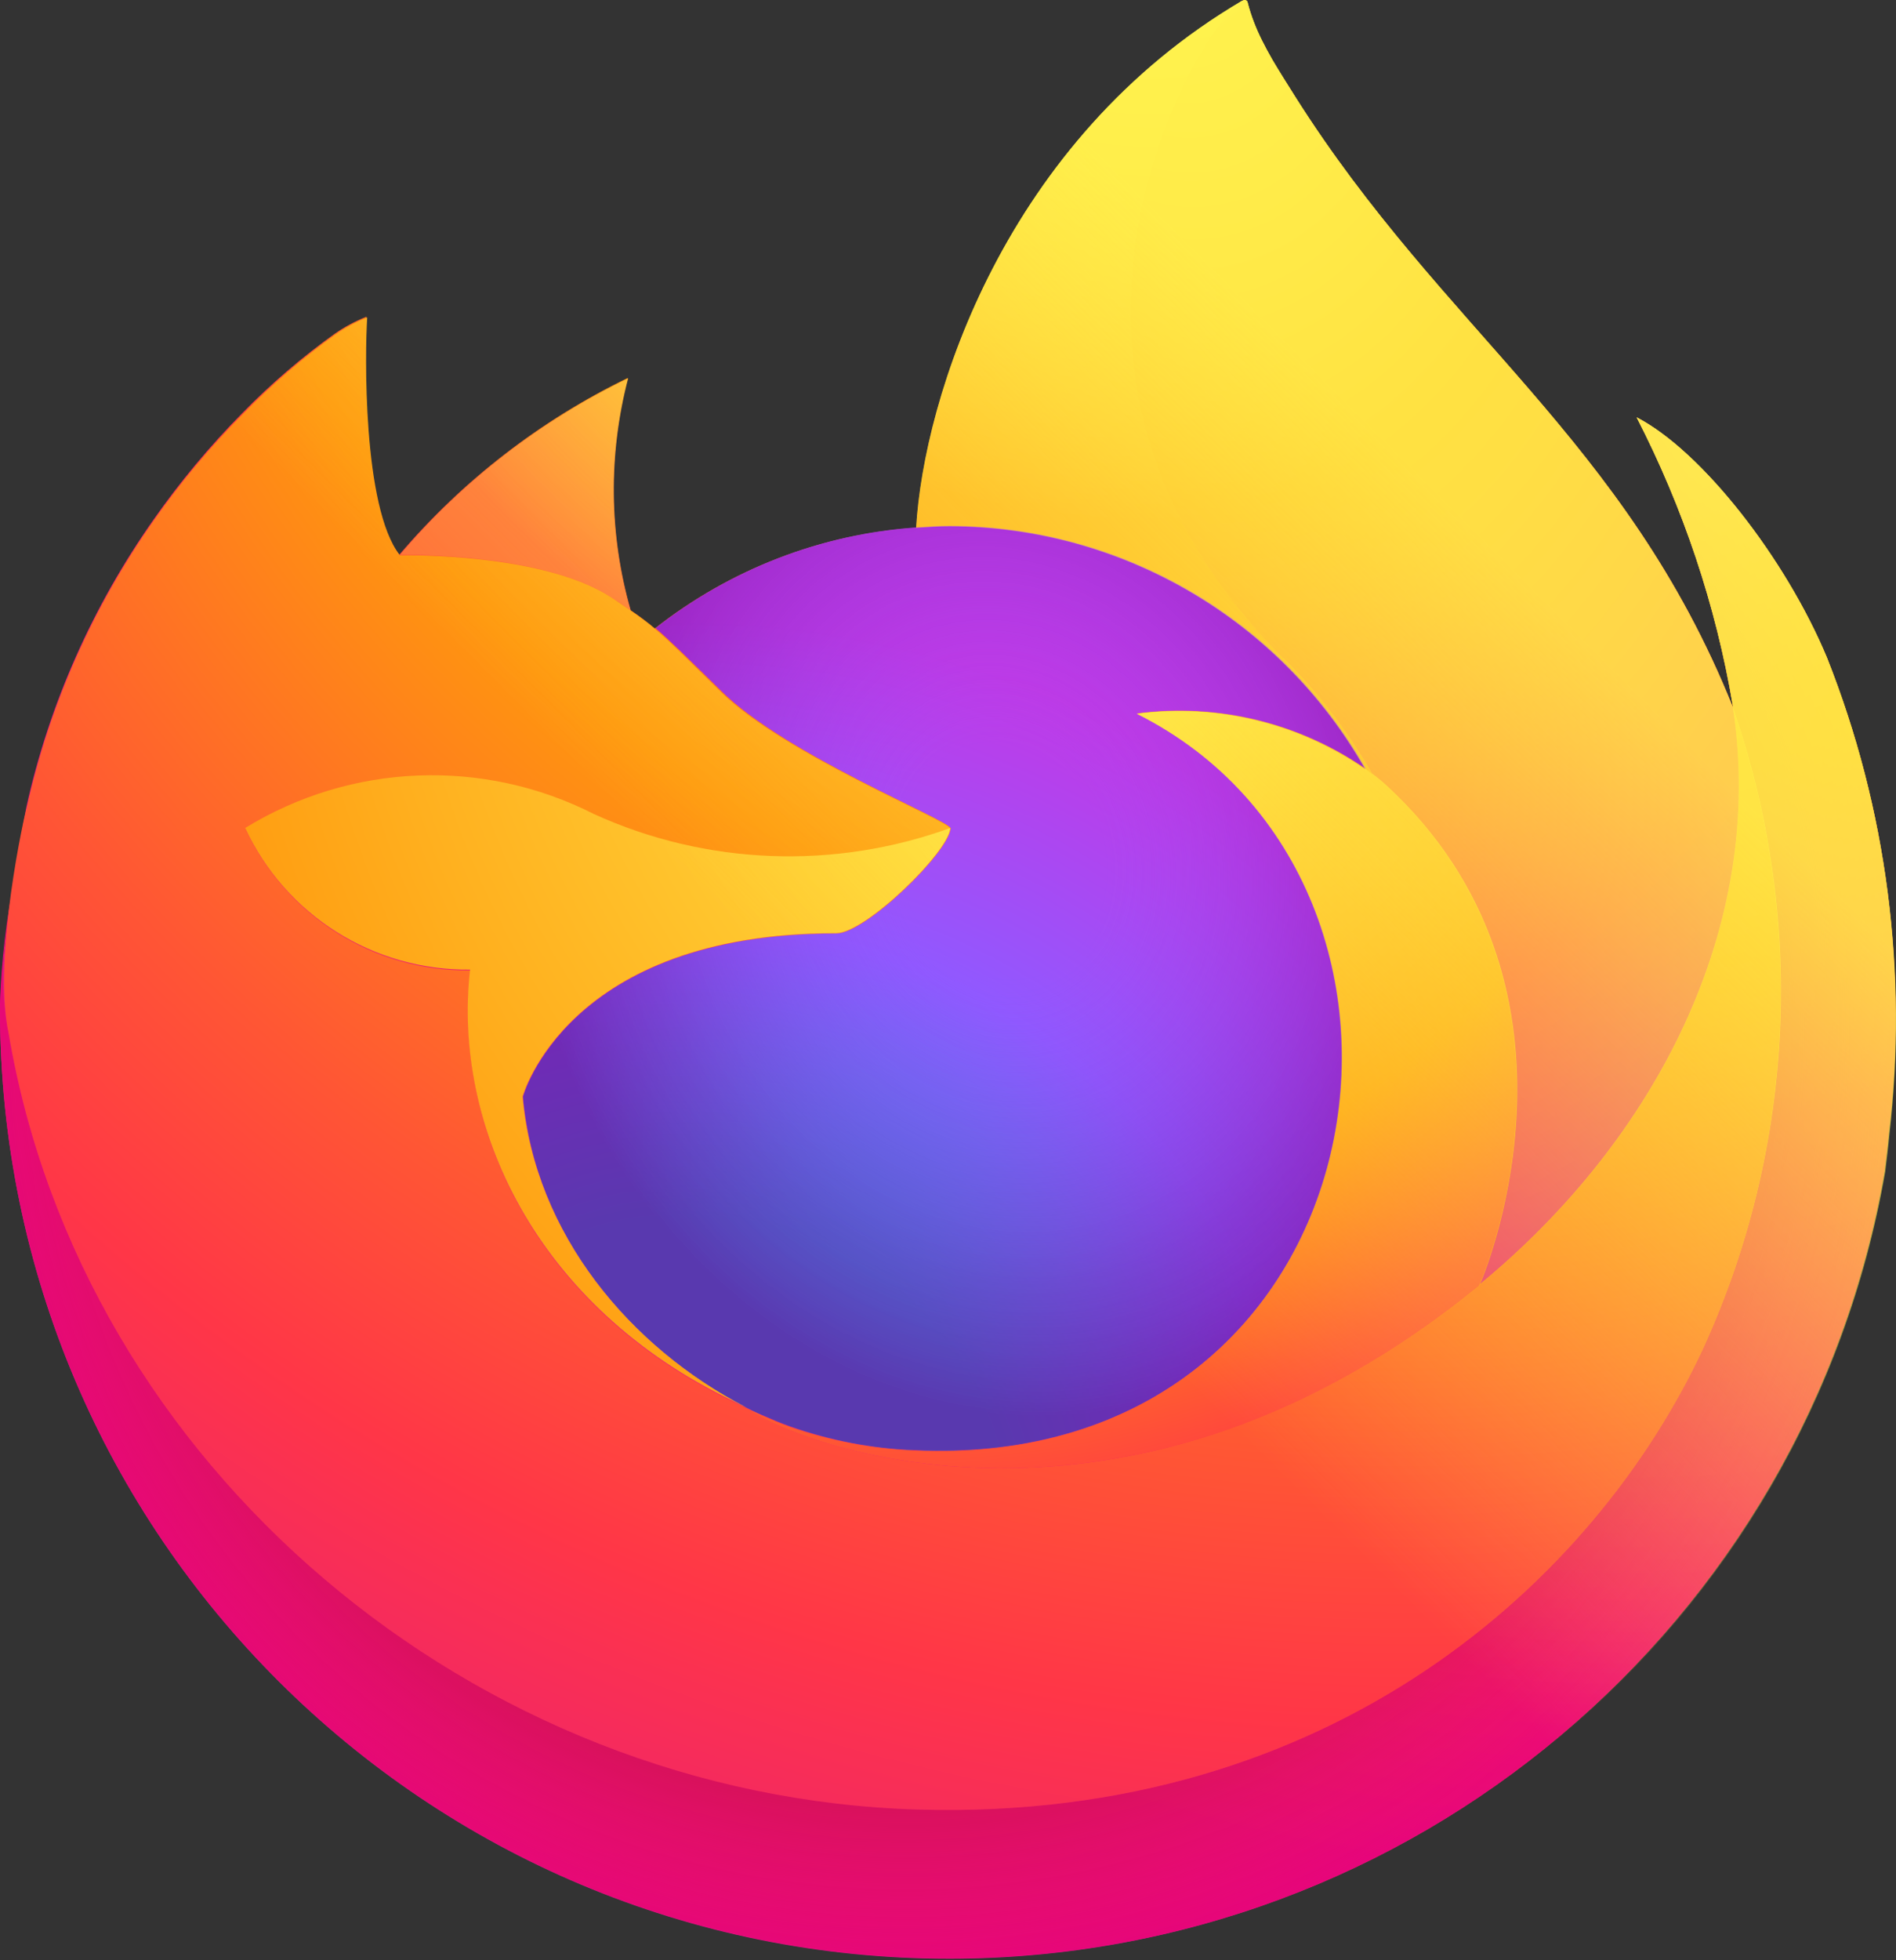
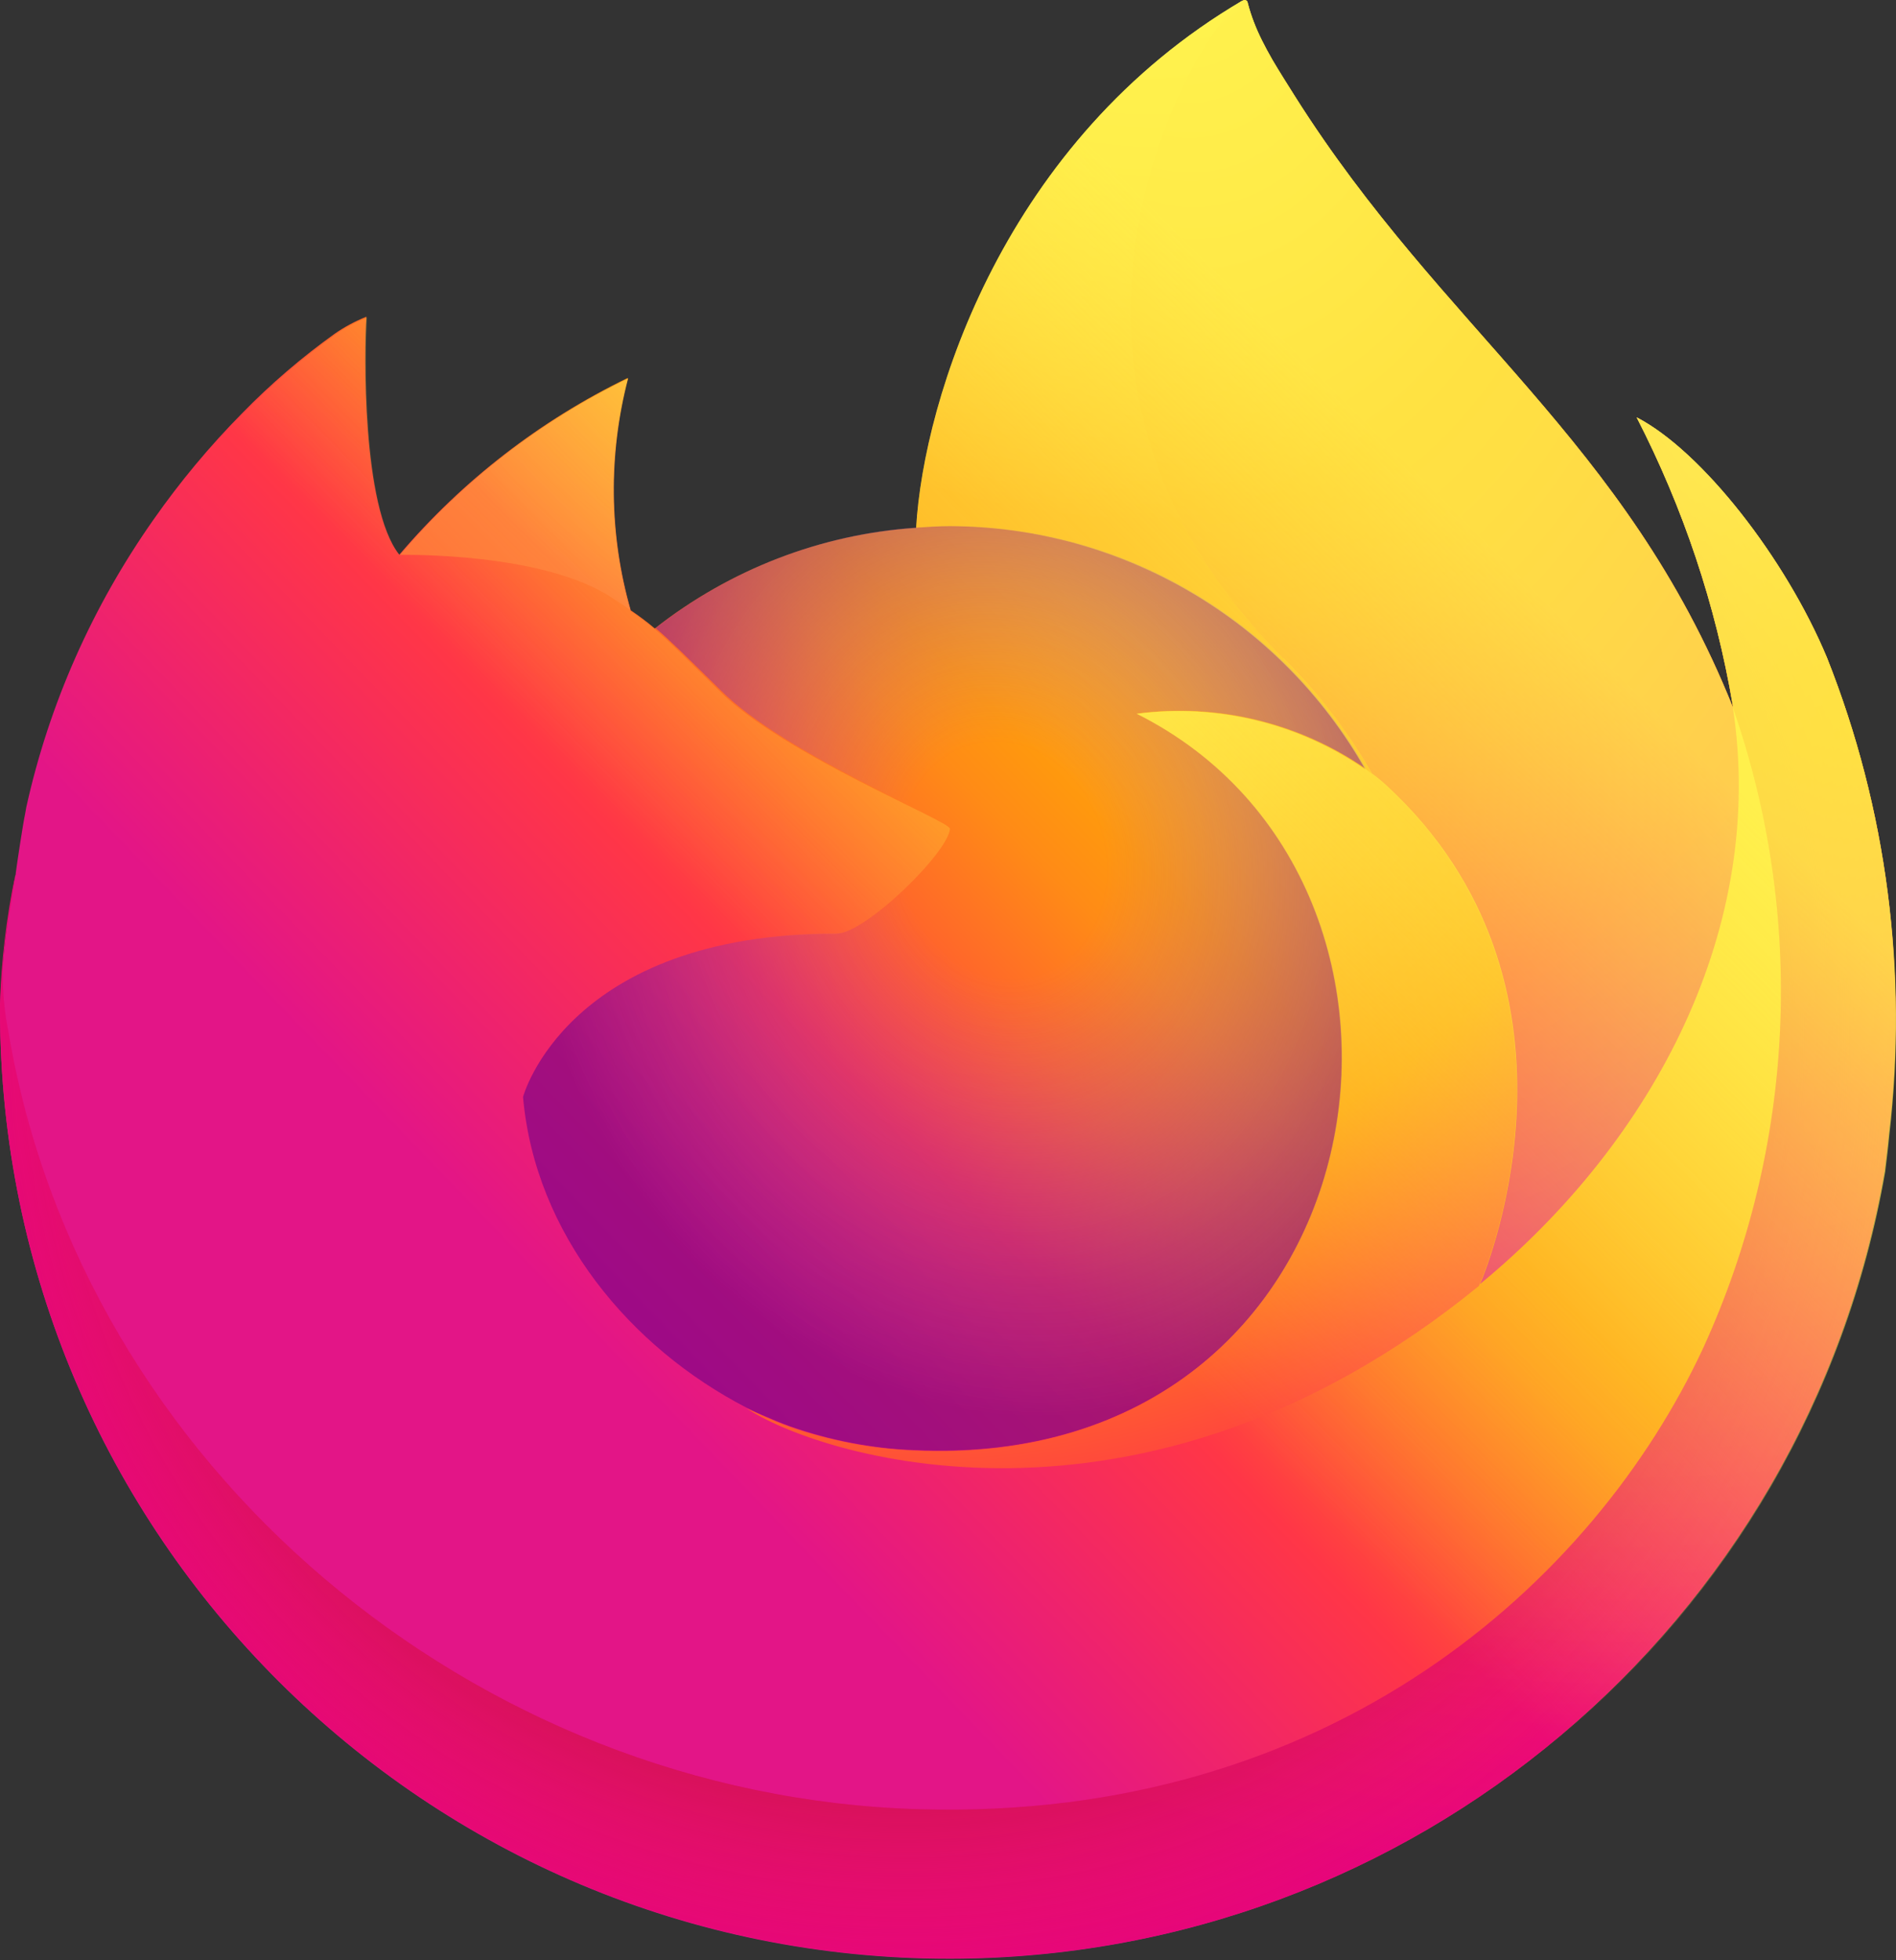
<svg xmlns="http://www.w3.org/2000/svg" width="120" height="124" viewBox="0 0 120 124" fill="none">
  <rect x="0" y="0" width="120" height="124" fill="#333333" stroke="none" />
  <path d="M115.634 41.61C113.02 35.337 107.721 28.54 103.586 26.402C106.533 32.129 108.6 38.283 109.67 44.628V44.724C102.873 27.804 91.371 20.96 81.961 6.107C81.486 5.347 81.01 4.61 80.535 3.802C80.274 3.351 80.06 2.947 79.87 2.567C79.49 1.806 79.181 1.022 78.967 0.19C78.967 0.119 78.919 0.048 78.824 0.024H78.705L78.682 0.048C78.682 0.048 78.658 0.071 78.634 0.071L78.658 0.024C63.568 8.864 58.459 25.213 57.983 33.388C51.947 33.792 46.197 36.026 41.444 39.757C40.945 39.329 40.422 38.949 39.899 38.592C38.521 33.792 38.474 28.73 39.733 23.907C34.196 26.592 29.277 30.394 25.285 35.075H25.261C22.884 32.057 23.051 22.1 23.193 20.033C22.48 20.318 21.815 20.675 21.197 21.102C19.106 22.599 17.134 24.287 15.328 26.14C13.26 28.232 11.383 30.489 9.719 32.865C5.87 38.331 3.113 44.51 1.663 51.068L1.592 51.472C1.473 51.995 1.069 54.657 0.998 55.227C0.998 55.275 0.998 55.322 0.974 55.37C0.452 58.102 0.119 60.859 0 63.639V63.948C0.048 97.123 26.996 123.952 60.17 123.904C89.352 123.857 114.28 102.85 119.246 74.095C119.341 73.311 119.436 72.551 119.508 71.767C120.767 61.548 119.436 51.187 115.634 41.61ZM46.41 88.639C46.696 88.781 46.957 88.924 47.242 89.043L47.29 89.067C47.005 88.924 46.719 88.781 46.41 88.639Z" fill="url(#paint0_linear_125_568)" />
  <path d="M115.634 41.61C113.02 35.337 107.721 28.54 103.586 26.401C106.533 32.128 108.6 38.283 109.67 44.628V44.747C114.303 57.983 113.638 72.527 107.792 85.288C100.901 100.069 84.242 115.206 58.174 114.446C30.014 113.638 5.18 92.726 0.547 65.35C-0.309 61.025 0.547 58.839 0.974 55.322C0.404 58.055 0.071 60.811 0 63.615V63.924C0.048 97.098 26.996 123.928 60.17 123.88C89.375 123.856 114.28 102.849 119.27 74.095C119.365 73.311 119.46 72.55 119.532 71.766C120.767 61.548 119.436 51.187 115.634 41.61Z" fill="url(#paint1_radial_125_568)" />
  <path d="M115.634 41.61C113.02 35.337 107.721 28.54 103.586 26.401C106.533 32.128 108.6 38.283 109.67 44.628V44.747C114.303 57.983 113.638 72.527 107.792 85.288C100.901 100.069 84.242 115.206 58.174 114.446C30.014 113.638 5.18 92.726 0.547 65.35C-0.309 61.025 0.547 58.839 0.974 55.322C0.404 58.055 0.071 60.811 0 63.615V63.924C0.048 97.098 26.996 123.928 60.17 123.88C89.375 123.856 114.28 102.849 119.27 74.095C119.365 73.311 119.46 72.55 119.532 71.766C120.767 61.548 119.436 51.187 115.634 41.61Z" fill="url(#paint2_radial_125_568)" />
  <path d="M86.453 48.668C86.571 48.763 86.714 48.858 86.833 48.953C85.336 46.268 83.434 43.82 81.248 41.681C62.57 23.003 76.353 1.188 78.658 0.071L78.682 0.047C63.592 8.887 58.483 25.237 58.007 33.412C58.697 33.364 59.409 33.317 60.122 33.317C71.03 33.317 81.082 39.186 86.453 48.668Z" fill="url(#paint3_radial_125_568)" />
-   <path d="M60.17 52.399C60.075 53.896 54.799 59.053 52.946 59.053C35.86 59.053 33.103 69.39 33.103 69.39C33.864 78.087 39.923 85.264 47.242 89.043C47.575 89.209 47.908 89.375 48.264 89.518C48.858 89.779 49.429 90.017 50.023 90.231C52.542 91.11 55.179 91.633 57.841 91.728C87.783 93.13 93.582 55.94 71.981 45.127C77.066 44.462 82.246 45.721 86.453 48.644C81.082 39.162 71.03 33.293 60.146 33.269C59.433 33.269 58.744 33.317 58.031 33.364C51.995 33.768 46.244 36.002 41.492 39.733C42.418 40.517 43.44 41.539 45.627 43.678C49.69 47.741 60.146 51.9 60.17 52.399Z" fill="url(#paint4_radial_125_568)" />
  <path d="M60.17 52.399C60.075 53.896 54.799 59.053 52.946 59.053C35.86 59.053 33.103 69.39 33.103 69.39C33.864 78.087 39.923 85.264 47.242 89.043C47.575 89.209 47.908 89.375 48.264 89.518C48.858 89.779 49.429 90.017 50.023 90.231C52.542 91.11 55.179 91.633 57.841 91.728C87.783 93.13 93.582 55.94 71.981 45.127C77.066 44.462 82.246 45.721 86.453 48.644C81.082 39.162 71.03 33.293 60.146 33.269C59.433 33.269 58.744 33.317 58.031 33.364C51.995 33.768 46.244 36.002 41.492 39.733C42.418 40.517 43.44 41.539 45.627 43.678C49.69 47.741 60.146 51.9 60.17 52.399Z" fill="url(#paint5_radial_125_568)" />
  <path d="M38.688 37.784C39.163 38.093 39.567 38.355 39.923 38.616C38.545 33.816 38.498 28.754 39.757 23.93C34.22 26.616 29.301 30.418 25.309 35.099C25.594 35.099 34.315 34.933 38.688 37.784Z" fill="url(#paint6_radial_125_568)" />
-   <path d="M0.547 65.374C5.181 92.75 30.014 113.686 58.174 114.47C84.242 115.207 100.901 100.069 107.792 85.312C113.614 72.551 114.28 58.031 109.67 44.771C111.808 58.673 104.727 72.147 93.653 81.272L93.629 81.343C72.075 98.905 51.449 91.942 47.29 89.09C47.005 88.948 46.696 88.805 46.411 88.663C33.84 82.65 28.659 71.22 29.776 61.382C23.692 61.477 18.108 57.96 15.541 52.423C22.243 48.312 30.608 47.979 37.618 51.544C44.723 54.776 52.827 55.084 60.17 52.423C60.146 51.924 49.69 47.765 45.626 43.749C43.44 41.611 42.418 40.565 41.492 39.804C40.992 39.377 40.47 38.996 39.947 38.64C39.59 38.402 39.186 38.141 38.711 37.808C34.339 34.957 25.617 35.123 25.332 35.123H25.308C22.932 32.105 23.098 22.148 23.241 20.081C22.528 20.366 21.863 20.722 21.245 21.15C19.154 22.647 17.181 24.334 15.375 26.188C13.308 28.255 11.43 30.513 9.743 32.913C5.893 38.379 3.137 44.557 1.687 51.116C1.616 51.211 -0.499 60.55 0.547 65.374Z" fill="url(#paint7_radial_125_568)" />
  <path d="M81.248 41.658C83.435 43.82 85.312 46.268 86.833 48.929C87.165 49.167 87.474 49.428 87.736 49.666C101.352 62.213 94.223 79.965 93.677 81.224C104.727 72.123 111.808 58.649 109.67 44.723C102.873 27.78 91.348 20.96 81.961 6.084C81.486 5.323 81.011 4.586 80.535 3.778C80.274 3.327 80.06 2.923 79.87 2.543C79.49 1.782 79.181 0.998 78.967 0.166C78.967 0.095 78.919 0.024 78.824 0H78.706L78.682 0.024C78.682 0.024 78.658 0.048 78.634 0.048C76.305 1.141 62.523 22.956 81.201 41.634L81.248 41.658Z" fill="url(#paint8_radial_125_568)" />
  <path d="M87.712 49.69C87.451 49.452 87.142 49.191 86.809 48.953C86.69 48.858 86.572 48.763 86.429 48.668C82.199 45.745 77.042 44.486 71.957 45.151C93.558 55.963 87.76 93.154 57.817 91.752C55.156 91.633 52.518 91.134 49.999 90.254C49.405 90.041 48.835 89.803 48.241 89.542C47.908 89.375 47.551 89.233 47.219 89.066L47.266 89.09C51.449 91.942 72.052 98.904 93.606 81.343L93.629 81.272C94.2 79.989 101.329 62.261 87.712 49.69Z" fill="url(#paint9_radial_125_568)" />
-   <path d="M33.079 69.367C33.079 69.367 35.859 59.029 52.922 59.029C54.775 59.029 60.051 53.873 60.146 52.376C52.803 55.037 44.699 54.728 37.594 51.496C30.584 47.932 22.219 48.264 15.518 52.376C18.084 57.912 23.645 61.406 29.752 61.334C28.635 71.149 33.839 82.603 46.387 88.615C46.672 88.758 46.933 88.9 47.218 89.019C39.899 85.241 33.839 78.064 33.079 69.367Z" fill="url(#paint10_radial_125_568)" />
  <path d="M115.634 41.61C113.02 35.337 107.721 28.54 103.586 26.402C106.533 32.129 108.6 38.283 109.67 44.628V44.724C102.873 27.804 91.371 20.96 81.961 6.107C81.486 5.347 81.01 4.61 80.535 3.802C80.274 3.351 80.06 2.947 79.87 2.567C79.49 1.806 79.181 1.022 78.967 0.19C78.967 0.119 78.919 0.048 78.824 0.024H78.705L78.682 0.048C78.682 0.048 78.658 0.071 78.634 0.071L78.658 0.024C63.568 8.864 58.459 25.213 57.983 33.388C58.673 33.341 59.386 33.293 60.098 33.293C70.982 33.317 81.034 39.187 86.405 48.668C82.175 45.745 77.018 44.486 71.933 45.151C93.534 55.964 87.736 93.154 57.793 91.752C55.132 91.633 52.494 91.134 49.975 90.255C49.381 90.041 48.811 89.803 48.217 89.542C47.884 89.376 47.527 89.233 47.195 89.067L47.242 89.09C46.957 88.948 46.648 88.805 46.363 88.663C46.648 88.805 46.91 88.948 47.195 89.067C39.852 85.264 33.816 78.112 33.055 69.414C33.055 69.414 35.836 59.077 52.898 59.077C54.752 59.077 60.027 53.92 60.122 52.423C60.098 51.924 49.642 47.765 45.579 43.749C43.392 41.61 42.371 40.565 41.444 39.804C40.945 39.377 40.422 38.996 39.899 38.64C38.521 33.84 38.474 28.778 39.733 23.954C34.196 26.639 29.277 30.442 25.285 35.123H25.308C22.932 32.105 23.098 22.148 23.241 20.081C22.528 20.366 21.863 20.722 21.245 21.15C19.154 22.647 17.181 24.334 15.375 26.188C13.308 28.279 11.43 30.537 9.767 32.913C5.917 38.379 3.161 44.557 1.711 51.116L1.64 51.52C1.521 52.043 1.022 54.728 0.951 55.298C0.475 58.079 0.19 60.859 0.071 63.663V63.972C0.119 97.146 27.067 123.975 60.241 123.928C89.423 123.88 114.327 102.873 119.318 74.119C119.413 73.335 119.508 72.575 119.579 71.79C120.767 61.572 119.436 51.187 115.634 41.61Z" fill="url(#paint11_linear_125_568)" />
  <defs>
    <linearGradient id="paint0_linear_125_568" x1="107.672" y1="19.216" x2="9.76" y2="113.684" gradientUnits="userSpaceOnUse">
      <stop offset="0.048" stop-color="#FFF44F" />
      <stop offset="0.111" stop-color="#FFE847" />
      <stop offset="0.225" stop-color="#FFC830" />
      <stop offset="0.368" stop-color="#FF980E" />
      <stop offset="0.401" stop-color="#FF8B16" />
      <stop offset="0.462" stop-color="#FF672A" />
      <stop offset="0.534" stop-color="#FF3647" />
      <stop offset="0.705" stop-color="#E31587" />
    </linearGradient>
    <radialGradient id="paint1_radial_125_568" cx="0" cy="0" r="1" gradientUnits="userSpaceOnUse" gradientTransform="translate(103.802 13.956) scale(122.954 122.954)">
      <stop offset="0.129" stop-color="#FFBD4F" />
      <stop offset="0.186" stop-color="#FFAC31" />
      <stop offset="0.247" stop-color="#FF9D17" />
      <stop offset="0.283" stop-color="#FF980E" />
      <stop offset="0.403" stop-color="#FF563B" />
      <stop offset="0.467" stop-color="#FF3750" />
      <stop offset="0.71" stop-color="#F5156C" />
      <stop offset="0.782" stop-color="#EB0878" />
      <stop offset="0.86" stop-color="#E50080" />
    </radialGradient>
    <radialGradient id="paint2_radial_125_568" cx="0" cy="0" r="1" gradientUnits="userSpaceOnUse" gradientTransform="translate(57.313 65.094) scale(122.954 122.954)">
      <stop offset="0.3" stop-color="#960E18" />
      <stop offset="0.351" stop-color="#B11927" stop-opacity="0.74" />
      <stop offset="0.435" stop-color="#DB293D" stop-opacity="0.343" />
      <stop offset="0.497" stop-color="#F5334B" stop-opacity="0.094" />
      <stop offset="0.53" stop-color="#FF3750" stop-opacity="0" />
    </radialGradient>
    <radialGradient id="paint3_radial_125_568" cx="0" cy="0" r="1" gradientUnits="userSpaceOnUse" gradientTransform="translate(72.809 -13.938) scale(89.066 89.066)">
      <stop offset="0.132" stop-color="#FFF44F" />
      <stop offset="0.252" stop-color="#FFDC3E" />
      <stop offset="0.506" stop-color="#FF9D12" />
      <stop offset="0.526" stop-color="#FF980E" />
    </radialGradient>
    <radialGradient id="paint4_radial_125_568" cx="0" cy="0" r="1" gradientUnits="userSpaceOnUse" gradientTransform="translate(43.366 97.636) scale(58.54 58.54)">
      <stop offset="0.353" stop-color="#3A8EE6" />
      <stop offset="0.472" stop-color="#5C79F0" />
      <stop offset="0.669" stop-color="#9059FF" />
      <stop offset="1" stop-color="#C139E6" />
    </radialGradient>
    <radialGradient id="paint5_radial_125_568" cx="0" cy="0" r="1" gradientUnits="userSpaceOnUse" gradientTransform="translate(63.474 54.438) rotate(-13.593) scale(31.043 36.343)">
      <stop offset="0.206" stop-color="#9059FF" stop-opacity="0" />
      <stop offset="0.278" stop-color="#8C4FF3" stop-opacity="0.064" />
      <stop offset="0.747" stop-color="#7716A8" stop-opacity="0.45" />
      <stop offset="0.975" stop-color="#6E008B" stop-opacity="0.6" />
    </radialGradient>
    <radialGradient id="paint6_radial_125_568" cx="0" cy="0" r="1" gradientUnits="userSpaceOnUse" gradientTransform="translate(55.764 9.307) scale(42.121 42.121)">
      <stop stop-color="#FFE226" />
      <stop offset="0.121" stop-color="#FFDB27" />
      <stop offset="0.295" stop-color="#FFC82A" />
      <stop offset="0.502" stop-color="#FFA930" />
      <stop offset="0.732" stop-color="#FF7E37" />
      <stop offset="0.792" stop-color="#FF7139" />
    </radialGradient>
    <radialGradient id="paint7_radial_125_568" cx="0" cy="0" r="1" gradientUnits="userSpaceOnUse" gradientTransform="translate(89.855 -18.586) scale(179.714 179.714)">
      <stop offset="0.113" stop-color="#FFF44F" />
      <stop offset="0.456" stop-color="#FF980E" />
      <stop offset="0.622" stop-color="#FF5634" />
      <stop offset="0.716" stop-color="#FF3647" />
      <stop offset="0.904" stop-color="#E31587" />
    </radialGradient>
    <radialGradient id="paint8_radial_125_568" cx="0" cy="0" r="1" gradientUnits="userSpaceOnUse" gradientTransform="translate(74.605 -8.46) rotate(83.977) scale(131.698 86.426)">
      <stop stop-color="#FFF44F" />
      <stop offset="0.06" stop-color="#FFE847" />
      <stop offset="0.168" stop-color="#FFC830" />
      <stop offset="0.304" stop-color="#FF980E" />
      <stop offset="0.356" stop-color="#FF8B16" />
      <stop offset="0.455" stop-color="#FF672A" />
      <stop offset="0.57" stop-color="#FF3647" />
      <stop offset="0.737" stop-color="#E31587" />
    </radialGradient>
    <radialGradient id="paint9_radial_125_568" cx="0" cy="0" r="1" gradientUnits="userSpaceOnUse" gradientTransform="translate(55.764 24.803) scale(112.181 112.181)">
      <stop offset="0.137" stop-color="#FFF44F" />
      <stop offset="0.48" stop-color="#FF980E" />
      <stop offset="0.592" stop-color="#FF5634" />
      <stop offset="0.655" stop-color="#FF3647" />
      <stop offset="0.904" stop-color="#E31587" />
    </radialGradient>
    <radialGradient id="paint10_radial_125_568" cx="0" cy="0" r="1" gradientUnits="userSpaceOnUse" gradientTransform="translate(85.206 31.002) scale(122.787 122.787)">
      <stop offset="0.094" stop-color="#FFF44F" />
      <stop offset="0.231" stop-color="#FFE141" />
      <stop offset="0.509" stop-color="#FFAF1E" />
      <stop offset="0.626" stop-color="#FF980E" />
    </radialGradient>
    <linearGradient id="paint11_linear_125_568" x1="106.472" y1="18.714" x2="23.173" y2="102.028" gradientUnits="userSpaceOnUse">
      <stop offset="0.167" stop-color="#FFF44F" stop-opacity="0.8" />
      <stop offset="0.266" stop-color="#FFF44F" stop-opacity="0.634" />
      <stop offset="0.489" stop-color="#FFF44F" stop-opacity="0.217" />
      <stop offset="0.6" stop-color="#FFF44F" stop-opacity="0" />
    </linearGradient>
  </defs>
</svg>